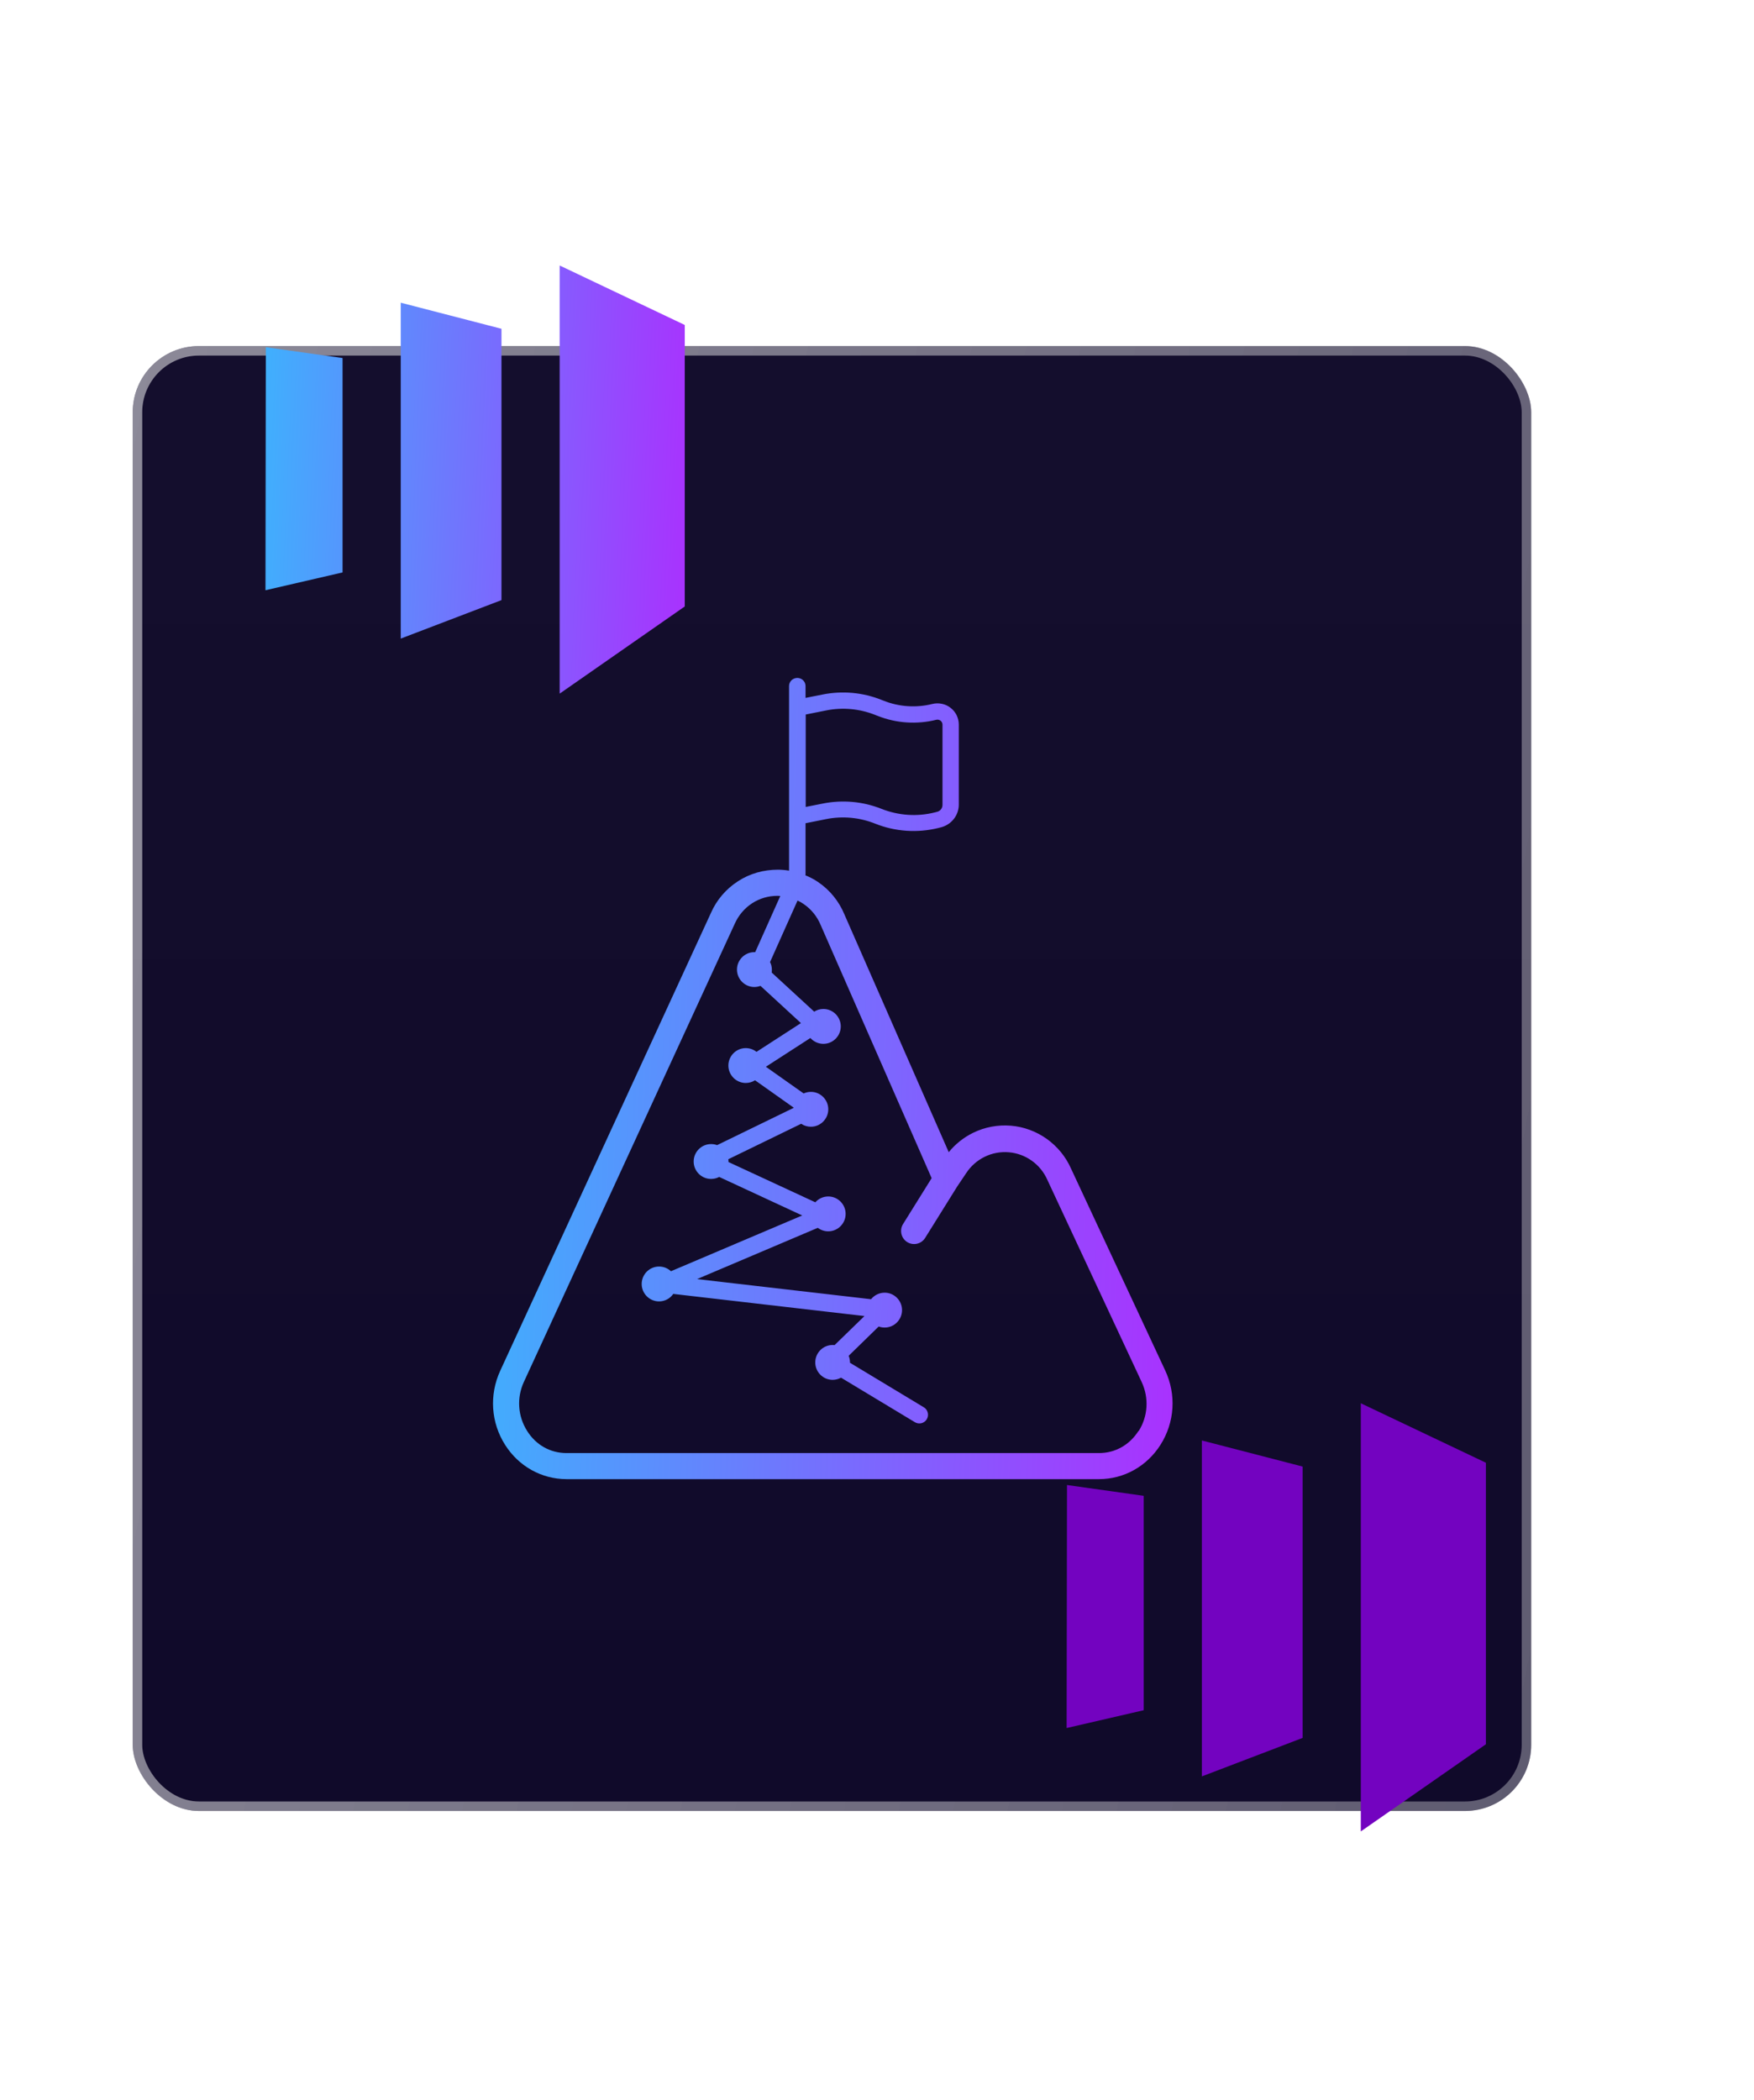
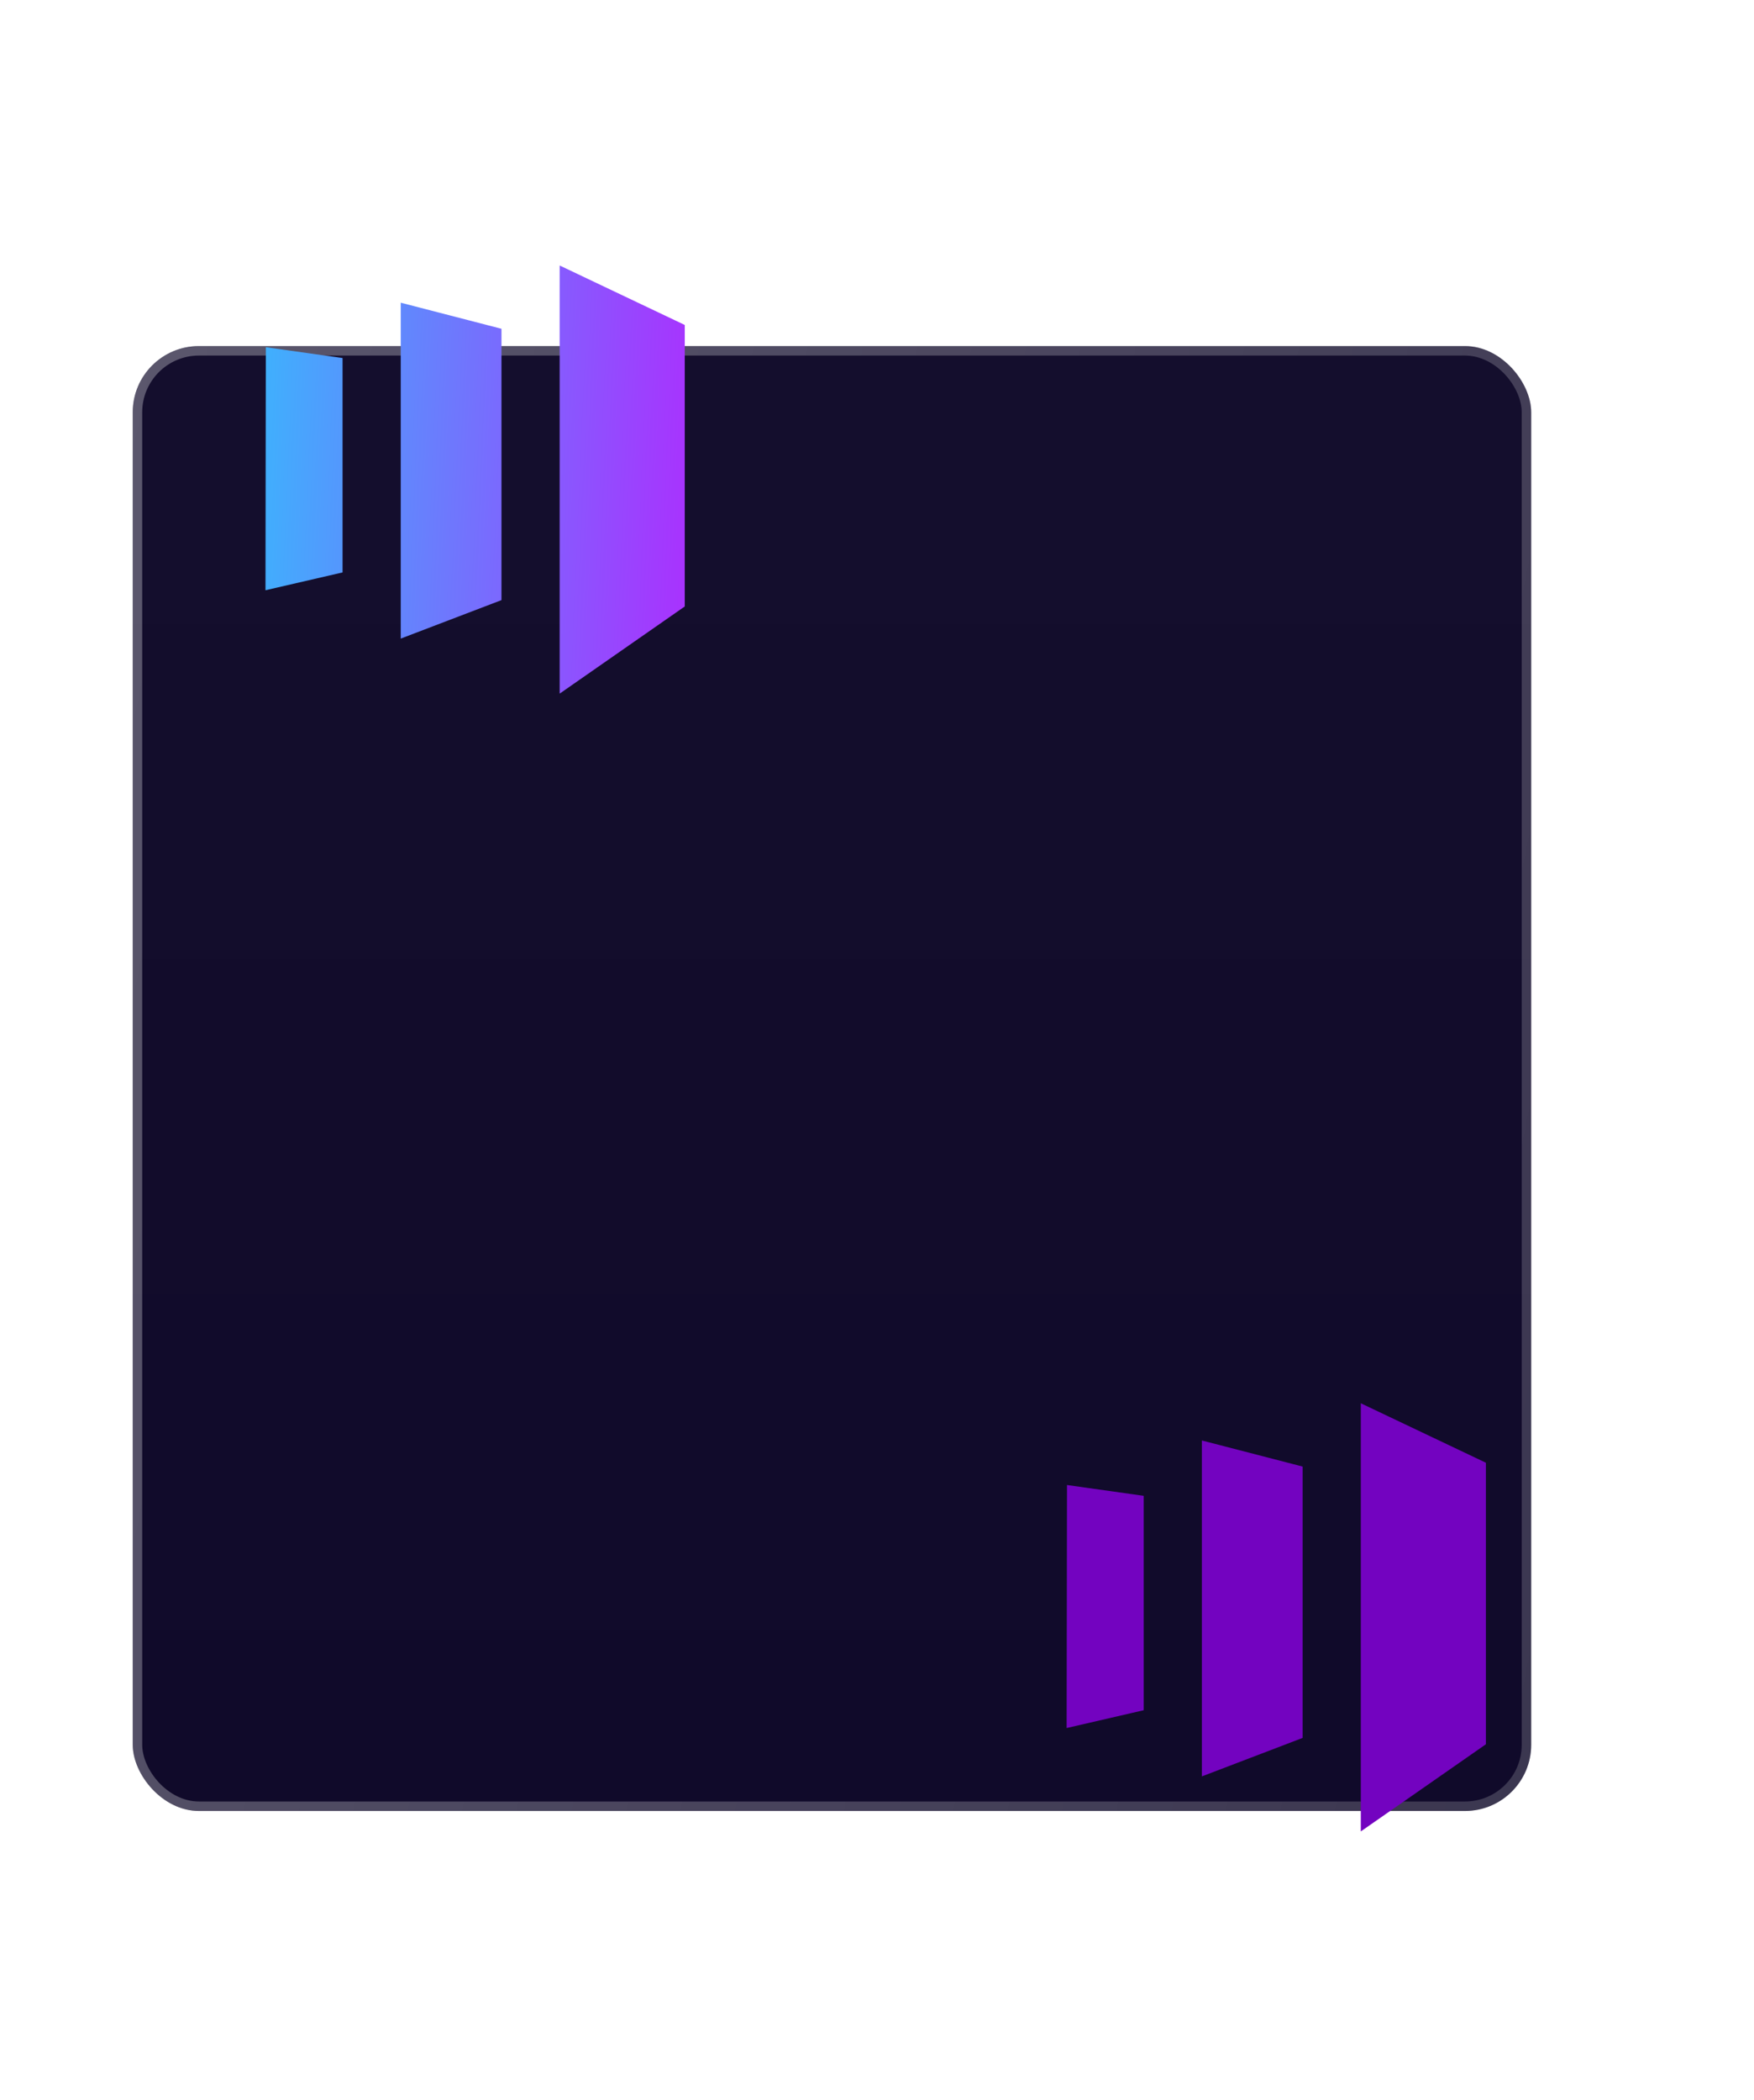
<svg xmlns="http://www.w3.org/2000/svg" width="370" height="443" viewBox="0 0 370 443" fill="none">
  <g filter="url(#filter0_b_10504_306)">
    <rect x="28" y="73" width="295" height="309" rx="13.966" fill="#0E0828" />
    <rect x="29" y="74" width="293" height="307" rx="12.966" stroke="url(#paint0_linear_10504_306)" stroke-opacity="0.6" stroke-width="2" />
  </g>
  <g filter="url(#filter1_b_10504_306)">
    <rect x="28" y="73" width="295" height="309" rx="13.966" fill="url(#paint1_linear_10504_306)" />
-     <rect x="29" y="74" width="293" height="307" rx="12.966" stroke="url(#paint2_linear_10504_306)" stroke-opacity="0.6" stroke-width="2" />
  </g>
  <g filter="url(#filter2_f_10504_306)">
    <path d="M287.059 296V386.31L313.448 367.925V308.546L287.059 296ZM274.785 366.585L253.536 374.702V303.849L274.785 309.351V366.585ZM225 364.504L241.262 360.745V315.522L225.077 313.242L225 364.504Z" fill="#7303C0" />
  </g>
  <g filter="url(#filter3_f_10504_306)">
    <path d="M118.059 56V146.31L144.448 127.925V68.546L118.059 56ZM105.785 126.585L84.536 134.702V63.849L105.785 69.351V126.585ZM56 124.504L72.262 120.745V75.522L56.077 73.242L56 124.504Z" fill="url(#paint3_linear_10504_306)" />
  </g>
-   <path fill-rule="evenodd" clip-rule="evenodd" d="M245.792 289.073L225.928 246.492C224.812 243.973 223.036 241.822 220.802 240.223C218.569 238.642 215.951 237.667 213.223 237.447C210.495 237.226 207.749 237.741 205.296 238.936C203.3 239.91 201.524 241.326 200.133 243.036L178.109 192.843C176.955 190.067 175.015 187.695 172.525 186.022C171.701 185.452 170.804 185.011 169.888 184.625C169.888 184.551 169.925 184.496 169.925 184.423V173.649L174.246 172.785C177.724 172.086 181.331 172.417 184.626 173.741C188.874 175.432 193.542 175.745 197.991 174.642L198.485 174.513C200.7 173.961 202.256 171.976 202.256 169.714V152.836C202.256 152.156 202.092 151.476 201.799 150.869C201.506 150.262 201.066 149.729 200.517 149.306C199.986 148.883 199.346 148.589 198.686 148.461C198.009 148.313 197.332 148.332 196.654 148.497C193.249 149.343 189.642 149.104 186.384 147.799L185.908 147.615C181.99 146.052 177.706 145.666 173.55 146.493L169.925 147.21V144.71C169.925 144.25 169.742 143.809 169.412 143.496C169.083 143.165 168.644 143 168.186 143C167.728 143 167.289 143.184 166.959 143.496C166.63 143.827 166.447 144.25 166.447 144.71V183.65C165.678 183.522 164.89 183.448 164.103 183.448C161.082 183.448 158.172 184.257 155.663 185.893C153.137 187.53 151.16 189.846 149.97 192.567L105.519 289.147C103.175 294.24 103.56 300.086 106.562 304.793C109.436 309.316 114.27 312 119.506 312H231.842C237.096 312 241.929 309.297 244.804 304.756C247.806 300.013 248.172 294.166 245.792 289.073ZM169.943 150.722L174.264 149.858C177.742 149.159 181.349 149.49 184.644 150.814L185.12 150.998C189.057 152.56 193.396 152.855 197.515 151.825C197.661 151.788 197.826 151.788 197.991 151.825C198.137 151.862 198.284 151.917 198.412 152.027C198.54 152.119 198.632 152.248 198.705 152.395C198.778 152.542 198.815 152.689 198.815 152.855V169.788C198.815 170.119 198.705 170.45 198.503 170.707C198.302 170.964 198.009 171.167 197.68 171.24L197.185 171.369C193.45 172.307 189.533 172.031 185.944 170.615C182.026 169.052 177.742 168.666 173.587 169.494L169.962 170.211V150.722H169.943ZM240.172 301.814C238.286 304.793 235.247 306.503 231.842 306.503H119.506C116.1 306.503 113.061 304.811 111.194 301.833C109.217 298.707 108.96 294.846 110.517 291.482L155.004 194.829C155.792 193.064 157.055 191.575 158.666 190.527C160.259 189.497 162.089 188.964 163.975 188.964C164.012 188.964 164.048 188.964 164.085 188.964C164.25 188.964 164.414 189.001 164.598 189.001L159.307 200.841C159.307 200.841 159.178 200.841 159.124 200.841C157.11 200.841 155.462 202.496 155.462 204.518C155.462 206.54 157.11 208.195 159.124 208.195C159.581 208.195 160.021 208.103 160.423 207.956L168.955 215.807L159.581 221.874C158.959 221.378 158.172 221.083 157.311 221.083C155.297 221.083 153.65 222.738 153.65 224.761C153.65 226.783 155.297 228.438 157.311 228.438C158.025 228.438 158.702 228.235 159.27 227.868L167.399 233.622C167.399 233.622 167.399 233.659 167.399 233.696L151.27 241.547C150.867 241.399 150.446 241.326 149.988 241.326C147.974 241.326 146.326 242.981 146.326 245.003C146.326 247.025 147.974 248.68 149.988 248.68C150.61 248.68 151.196 248.533 151.709 248.257L169.229 256.384L141.53 268.15C140.871 267.525 139.992 267.158 139.022 267.158C137.008 267.158 135.36 268.812 135.36 270.835C135.36 272.857 137.008 274.512 139.022 274.512C140.267 274.512 141.365 273.887 142.024 272.931L182.356 277.601L176.058 283.723C175.912 283.723 175.784 283.705 175.637 283.705C173.623 283.705 171.976 285.359 171.976 287.382C171.976 289.404 173.623 291.059 175.637 291.059C176.278 291.059 176.882 290.893 177.413 290.599L192.993 299.994C193.853 300.509 194.988 300.233 195.501 299.369C196.014 298.505 195.739 297.365 194.878 296.85L179.299 287.455V287.4C179.299 286.904 179.207 286.426 179.024 285.984L185.358 279.807C185.743 279.954 186.182 280.028 186.622 280.028C188.636 280.028 190.283 278.373 190.283 276.35C190.283 274.328 188.636 272.673 186.622 272.673C185.468 272.673 184.425 273.206 183.747 274.052L147.04 269.805L172.506 258.994C173.129 259.454 173.88 259.73 174.722 259.73C176.736 259.73 178.383 258.075 178.383 256.053C178.383 254.03 176.736 252.376 174.722 252.376C173.642 252.376 172.653 252.854 171.994 253.607L153.668 245.113V245.077V245.021C153.668 244.856 153.668 244.69 153.631 244.525L169.01 237.042C169.596 237.447 170.31 237.667 171.06 237.667C173.074 237.667 174.722 236.013 174.722 233.99C174.722 231.968 173.074 230.313 171.06 230.313C170.511 230.313 169.98 230.442 169.522 230.644L161.558 225.018L170.95 218.951C171.628 219.705 172.598 220.183 173.696 220.183C175.71 220.183 177.358 218.528 177.358 216.505C177.358 214.483 175.71 212.828 173.696 212.828C172.982 212.828 172.305 213.031 171.756 213.398L162.785 205.143C162.822 204.959 162.822 204.757 162.822 204.555C162.822 203.966 162.694 203.415 162.437 202.937L168.241 189.957C168.68 190.159 169.101 190.398 169.504 190.674C171.097 191.758 172.342 193.266 173.111 195.105L196.526 248.515L190.503 258.185C189.697 259.472 190.082 261.182 191.363 261.991C192.645 262.8 194.348 262.414 195.153 261.127L201.927 250.261L203.831 247.43C204.801 245.959 206.138 244.782 207.712 244.01C209.287 243.238 211.044 242.907 212.802 243.054C214.541 243.201 216.225 243.808 217.653 244.838C219.081 245.849 220.216 247.246 220.949 248.901L240.831 291.518C242.405 294.883 242.167 298.781 240.172 301.906V301.814Z" fill="url(#paint4_linear_10504_306)" />
  <defs>
    <filter id="filter0_b_10504_306" x="-18.552" y="26.448" width="388.103" height="402.103" filterUnits="userSpaceOnUse" color-interpolation-filters="sRGB">
      <feFlood flood-opacity="0" result="BackgroundImageFix" />
      <feGaussianBlur in="BackgroundImageFix" stdDeviation="23.276" />
      <feComposite in2="SourceAlpha" operator="in" result="effect1_backgroundBlur_10504_306" />
      <feBlend mode="normal" in="SourceGraphic" in2="effect1_backgroundBlur_10504_306" result="shape" />
    </filter>
    <filter id="filter1_b_10504_306" x="-18.552" y="26.448" width="388.103" height="402.103" filterUnits="userSpaceOnUse" color-interpolation-filters="sRGB">
      <feFlood flood-opacity="0" result="BackgroundImageFix" />
      <feGaussianBlur in="BackgroundImageFix" stdDeviation="23.276" />
      <feComposite in2="SourceAlpha" operator="in" result="effect1_backgroundBlur_10504_306" />
      <feBlend mode="normal" in="SourceGraphic" in2="effect1_backgroundBlur_10504_306" result="shape" />
    </filter>
    <filter id="filter2_f_10504_306" x="169.138" y="240.138" width="200.172" height="202.035" filterUnits="userSpaceOnUse" color-interpolation-filters="sRGB">
      <feFlood flood-opacity="0" result="BackgroundImageFix" />
      <feBlend mode="normal" in="SourceGraphic" in2="BackgroundImageFix" result="shape" />
      <feGaussianBlur stdDeviation="27.931" result="effect1_foregroundBlur_10504_306" />
    </filter>
    <filter id="filter3_f_10504_306" x="0.138" y="0.138" width="200.172" height="202.035" filterUnits="userSpaceOnUse" color-interpolation-filters="sRGB">
      <feFlood flood-opacity="0" result="BackgroundImageFix" />
      <feBlend mode="normal" in="SourceGraphic" in2="BackgroundImageFix" result="shape" />
      <feGaussianBlur stdDeviation="27.931" result="effect1_foregroundBlur_10504_306" />
    </filter>
    <linearGradient id="paint0_linear_10504_306" x1="31.049" y1="79.95" x2="369.707" y2="147.364" gradientUnits="userSpaceOnUse">
      <stop stop-color="white" stop-opacity="0.5" />
      <stop offset="1" stop-color="white" stop-opacity="0.3" />
    </linearGradient>
    <linearGradient id="paint1_linear_10504_306" x1="175.5" y1="-20.582" x2="175.5" y2="520.795" gradientUnits="userSpaceOnUse">
      <stop stop-color="white" stop-opacity="0.03" />
      <stop offset="1" stop-color="white" stop-opacity="0" />
    </linearGradient>
    <linearGradient id="paint2_linear_10504_306" x1="31.049" y1="79.95" x2="369.707" y2="147.364" gradientUnits="userSpaceOnUse">
      <stop stop-color="white" stop-opacity="0.5" />
      <stop offset="1" stop-color="white" stop-opacity="0.3" />
    </linearGradient>
    <linearGradient id="paint3_linear_10504_306" x1="145.997" y1="146.31" x2="50.386" y2="142.182" gradientUnits="userSpaceOnUse">
      <stop stop-color="#AB2FFE" />
      <stop offset="0.969" stop-color="#40AFFD" />
    </linearGradient>
    <linearGradient id="paint4_linear_10504_306" x1="249.858" y1="312" x2="94.83" y2="306.203" gradientUnits="userSpaceOnUse">
      <stop stop-color="#AB2FFE" />
      <stop offset="0.969" stop-color="#40AFFD" />
    </linearGradient>
  </defs>
</svg>